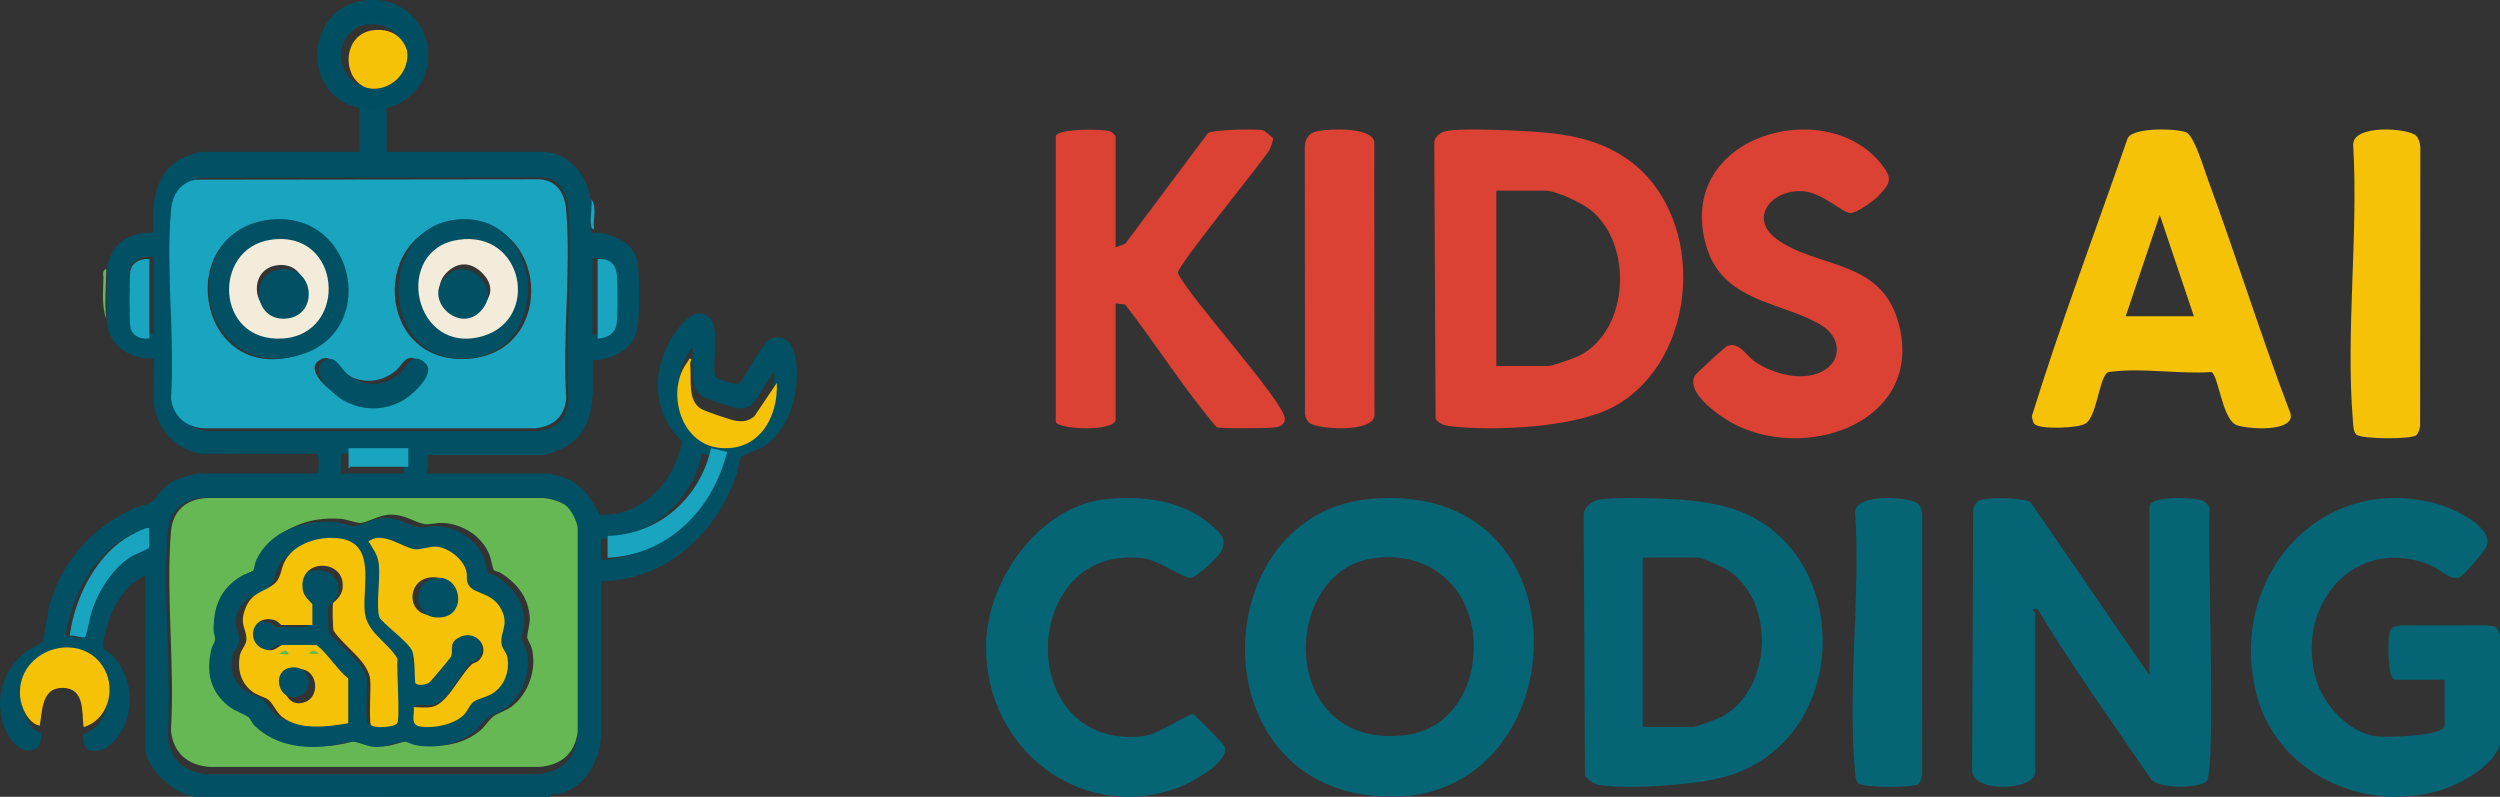
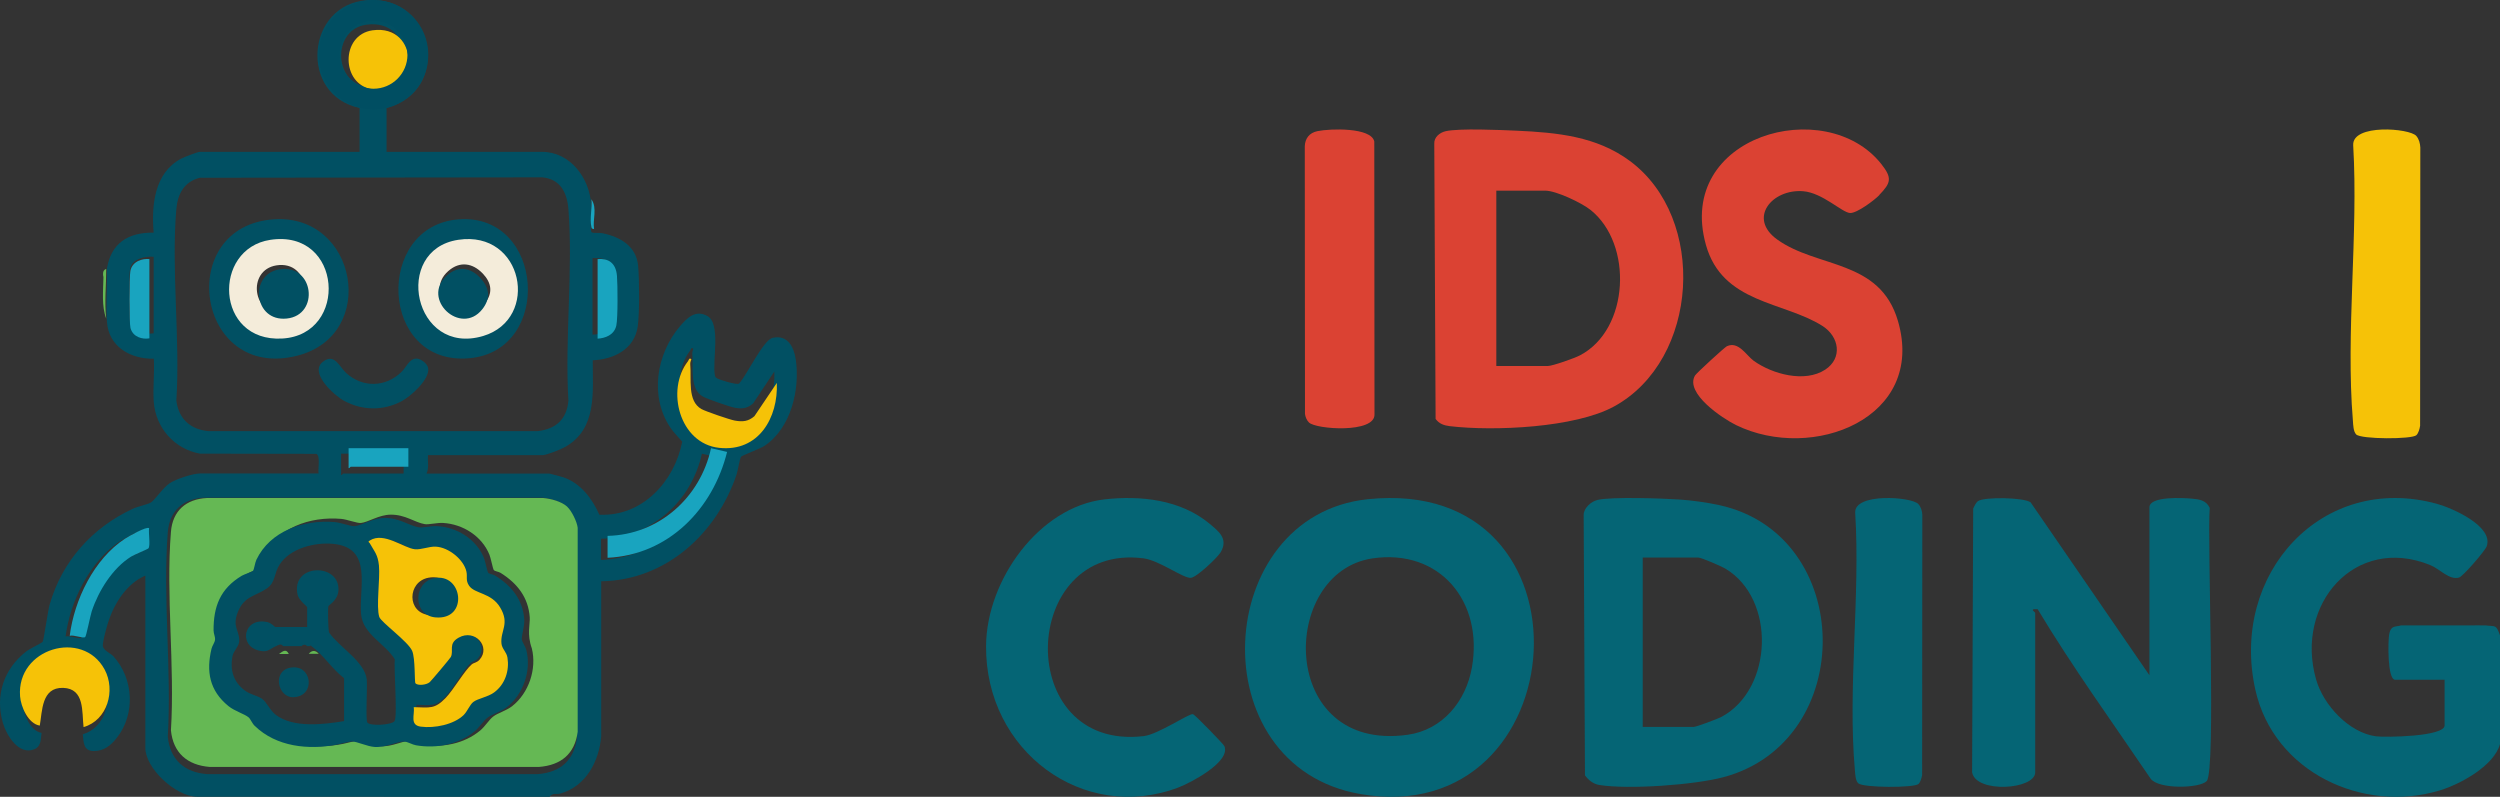
<svg xmlns="http://www.w3.org/2000/svg" width="251px" height="80px" viewBox="0 0 251 80" version="1.1">
  <rect x="0" y="0" width="251" height="80" fill="#333333" stroke="none" />
  <title>kids_ai_coding_color</title>
  <g id="Page-1" stroke="none" stroke-width="1" fill="none" fill-rule="evenodd">
    <g id="kids_ai_coding_color" transform="translate(-54, -51)" fill-rule="nonzero">
      <g id="Group" transform="translate(153, 64)">
        <path d="M46.131,0.174 C47.543,-0.137 51.62,0.05 53.27,0.121 C57.32,0.307 61.291,0.68 64.635,3.157 C72.418,8.911 71.597,23.127 63.056,27.807 C59.146,29.947 51.002,30.311 46.563,29.787 C45.981,29.716 45.496,29.556 45.134,29.059 L45.002,1.435 C44.966,0.778 45.549,0.307 46.14,0.174 L46.131,0.174 Z M51.231,23.749 L56.385,23.749 C56.861,23.749 59.102,22.959 59.632,22.675 C64.6,20.082 64.979,11.495 60.691,8.077 C59.791,7.357 57.223,6.141 56.146,6.141 L51.231,6.141 L51.231,23.74 L51.231,23.749 Z" id="Shape" fill="#DB4233" />
        <path d="M116.801,54.81 L116.801,37.937 C116.801,36.785 120.269,36.985 121.087,37.067 C121.824,37.13 122.498,37.23 122.857,37.992 C122.587,41.167 123.513,64.453 122.551,65.423 C121.815,66.167 117.69,66.258 116.917,65.169 C113.099,59.536 109.091,54.003 105.578,48.161 L105.218,48.161 C104.877,48.197 105.335,48.469 105.335,48.533 L105.335,64.543 C105.335,66.276 99.395,66.684 99,64.543 L99.108,38.055 C99.225,37.81 99.377,37.466 99.593,37.311 C100.204,36.876 104.203,36.93 104.877,37.438 L116.819,54.819 L116.801,54.81 Z" id="Path" fill="#056575" />
        <path d="M38.32,37.122 C61.924,34.65 59.382,70.483 37.586,66.723 C21.357,63.922 22.709,38.756 38.32,37.122 Z M38.794,43.063 C29.413,44.45 29.306,62.572 42.312,60.774 C45.821,60.29 48.184,57.425 48.784,53.994 C49.938,47.37 45.534,42.068 38.785,43.063 L38.794,43.063 Z" id="Shape" fill="#056575" />
        <path d="M61.363,37.197 C62.822,36.857 67.888,37.036 69.617,37.152 C70.77,37.224 72.447,37.456 73.582,37.707 C87.269,40.669 87.514,61.409 74.054,65.023 C71.111,65.811 64.507,66.285 61.564,65.811 C60.961,65.712 60.489,65.328 60.131,64.844 L60,38.718 C59.983,38.029 60.751,37.34 61.363,37.206 L61.363,37.197 Z M65.931,59.986 L71.032,59.986 C71.303,59.986 73.46,59.172 73.836,58.975 C79.033,56.192 79.321,47.111 74.22,44.086 C73.827,43.854 71.818,42.977 71.504,42.977 L65.931,42.977 L65.931,59.986 Z" id="Shape" fill="#056575" />
        <path d="M152,61.703 C151.412,63.876 148.051,65.712 146.001,66.342 C138.291,68.707 129.28,64.552 127.435,56.243 C124.85,44.61 134.147,34.429 145.654,37.58 C147.187,38 151.385,39.835 150.663,41.853 C150.503,42.3 148.283,44.875 147.891,44.985 C146.902,45.268 145.966,44.126 144.976,43.725 C137.445,40.684 131.384,47.669 133.532,55.202 C134.272,57.814 136.856,60.571 139.557,60.927 C140.466,61.046 146.438,60.964 146.438,59.831 L146.438,55.248 L141.473,55.248 C140.68,55.248 140.751,51.34 140.876,50.664 C141.046,49.76 141.491,49.961 142.08,49.788 C143.283,49.788 144.504,49.788 145.707,49.788 C146.189,49.788 146.679,49.788 147.16,49.788 L147.401,49.788 C147.722,49.788 148.043,49.788 148.372,49.788 L149.344,49.788 C149.585,49.797 149.834,49.769 150.066,49.788 L150.547,49.788 C151.572,49.934 151.59,49.651 152,50.783 L152,61.694 L152,61.703 Z" id="Path" fill="#056575" />
-         <path d="M13.015,11.827 L13.98,11.466 L22.286,0.353 C22.888,0.002 26.992,-0.079 27.788,0.074 C27.939,0.101 28.77,0.804 28.797,0.867 C28.885,1.056 28.531,1.949 28.39,2.156 C27.284,3.814 19.252,13.63 19.252,14.396 C20.331,16.802 30.026,27.411 30,29.051 C29.991,29.673 29.487,29.844 28.965,29.916 C28.328,30.006 23.392,30.042 23.144,29.889 C19.88,26.068 17.102,21.606 13.971,17.577 L13.007,17.46 L13.007,29.087 C13.007,30.43 7,30.097 7,29.33 L7,0.696 C7,-0.106 11.901,-0.088 12.52,0.209 C12.635,0.263 13.007,0.651 13.007,0.696 L13.007,11.836 L13.015,11.827 Z" id="Path" fill="#DB4233" />
-         <path d="M105.278,29.585 C105.096,29.398 105.043,29.041 105,28.782 C107.902,19.404 111.395,10.186 114.61,0.896 C115.157,-0.272 119.623,-0.093 120.501,0.29 C121.309,0.647 122.308,4.025 122.69,5.069 C125.514,12.726 127.938,20.554 130.84,28.185 C132.03,30.574 126.209,30.075 125.427,29.62 C124.063,28.827 123.715,24.601 123.012,24.352 C119.918,24.583 116.122,23.924 113.124,24.307 C112.837,24.343 112.637,24.289 112.429,24.557 C111.734,25.421 111.447,28.818 110.413,29.513 C109.683,30.004 105.825,30.129 105.295,29.594 L105.278,29.585 Z M121.265,18.753 L117.842,8.581 L114.419,18.753 L121.265,18.753 Z" id="Shape" fill="#F6C207" />
        <path d="M89.695,6.578 C89.191,7.103 87.427,8.423 86.743,8.386 C85.924,8.332 83.99,6.361 82.046,6.199 C78.924,5.946 76.45,8.902 79.428,11.044 C83.468,13.955 89.749,13.015 91.557,19.235 C94.391,28.971 82.991,33.428 75.298,29.677 C73.93,29.008 70.142,26.476 71.177,24.704 C71.321,24.46 74.155,21.866 74.371,21.766 C75.541,21.215 76.315,22.67 77.07,23.222 C78.933,24.56 82.199,25.464 84.26,24.108 C86.014,22.951 85.663,20.799 83.972,19.723 C80.085,17.255 73.93,17.49 72.274,11.587 C69.197,0.594 84.314,-3.574 89.883,3.468 C90.999,4.879 90.855,5.358 89.668,6.587 L89.695,6.578 Z" id="Path" fill="#DB4233" />
        <path d="M11.866,37.141 C15.483,36.72 19.546,37.159 22.453,39.591 C23.364,40.359 24.327,41.073 23.574,42.417 C23.276,42.947 21.157,44.959 20.562,45.014 C19.817,45.087 17.392,43.258 15.807,43.057 C3.319,41.438 2.689,62.451 15.833,60.905 C17.295,60.732 20.386,58.601 20.772,58.702 C20.982,58.757 23.828,61.701 23.924,61.902 C24.607,63.493 20.483,65.614 19.336,66.053 C9.799,69.683 -0.087,62.432 0.001,51.844 C0.053,45.196 5.36,37.9 11.866,37.141 L11.866,37.141 Z" id="Path" fill="#056575" />
        <path d="M33.275,0.166 C34.521,-0.093 38.673,-0.235 38.979,1.209 L38.999,28.582 C39.098,30.536 33.097,30.117 32.415,29.412 C32.178,29.171 32.069,28.877 32.02,28.556 L32,1.682 C32.03,0.924 32.435,0.335 33.275,0.166 Z" id="Path" fill="#DB4233" />
        <path d="M87.568,65.644 C87.281,65.372 87.271,64.736 87.233,64.355 C86.497,56.094 87.787,46.844 87.262,38.474 C87.166,36.45 92.939,36.876 93.599,37.603 C93.876,37.911 93.981,38.302 94,38.701 L93.981,64.818 C93.933,65.099 93.818,65.517 93.618,65.708 C93.188,66.116 88.055,66.098 87.577,65.644 L87.568,65.644 Z" id="Path" fill="#056575" />
        <path d="M137.56,30.616 C137.272,30.328 137.261,29.645 137.231,29.24 C136.5,20.409 137.786,10.516 137.261,1.576 C137.159,-0.591 142.94,-0.132 143.599,0.65 C143.877,0.983 143.979,1.397 144,1.819 L143.979,29.744 C143.938,30.04 143.815,30.49 143.609,30.688 C143.177,31.12 138.043,31.111 137.56,30.616 L137.56,30.616 Z" id="Path" fill="#F6C207" />
      </g>
      <g id="Group" transform="translate(54, 51)">
        <path d="M10.723,27.056 C11.106,24.447 12.829,23.321 15.428,23.357 C15.197,20.643 15.48,17.369 18.18,15.933 C18.463,15.781 19.839,15.247 20.059,15.247 L36.102,15.247 L36.102,10.835 C30,9.573 30.698,0.435 36.879,0.016 C43.721,-0.445 45.38,9.127 38.811,10.835 L38.811,15.247 L54.428,15.247 C57.274,15.247 59.201,17.924 59.348,20.512 C59.396,21.345 59.243,22.362 59.348,23.153 C59.364,23.295 59.348,23.315 59.495,23.357 C59.684,23.415 60.168,23.352 60.504,23.42 C62.279,23.787 63.891,24.72 64.069,26.695 C64.195,28.104 64.221,31.421 64.027,32.783 C63.696,35.067 61.622,36.084 59.511,36.173 C59.501,39.374 59.979,43.036 56.749,44.87 C56.308,45.122 54.88,45.698 54.444,45.698 L42.965,45.698 C42.923,46.311 43.091,46.971 42.823,47.547 L55.158,47.547 C55.232,47.547 56.46,47.888 56.618,47.94 C58.324,48.548 59.474,50.089 60.173,51.676 C64.489,51.88 67.719,48.344 68.496,44.341 C68.092,43.864 67.677,43.477 67.32,42.953 C65.193,39.819 65.891,35.544 68.275,32.746 C69.01,31.887 69.845,31.075 71.016,31.725 C72.408,32.495 71.5,36.22 71.773,37.661 C71.815,37.87 71.836,37.886 72.009,37.991 C72.277,38.153 73.957,38.662 74.193,38.515 C74.976,37.698 76.619,34.135 77.575,33.92 C79.072,33.579 79.712,34.832 79.896,36.094 C80.332,39.102 79.418,42.994 76.751,44.765 C76.325,45.048 74.482,45.74 74.409,45.845 C74.256,46.06 74.083,47.254 73.947,47.658 C71.941,53.578 66.858,58.262 60.362,58.361 L60.362,73.938 C60.136,76.458 58.839,78.936 56.266,79.67 C55.825,79.796 55.547,79.539 55.168,80 L19.797,79.99 C17.67,79.99 14.593,77.16 14.593,75.08 L14.593,57.79 C12.734,58.582 11.484,60.552 10.88,62.412 C10.718,62.92 10.298,64.392 10.324,64.843 C10.35,65.293 11.117,65.592 11.385,65.89 C13.417,68.133 13.616,71.68 11.731,74.074 C11.122,74.85 10.418,75.426 9.379,75.405 C8.339,75.384 8.402,74.462 8.313,73.723 C10.55,73.074 11.369,70.265 10.287,68.269 C8.208,64.439 1.975,66.278 2.316,70.815 C2.389,71.795 3.083,73.409 4.175,73.582 C4.075,74.127 4.185,74.907 3.461,75.216 C1.88,75.882 0.641,73.802 0.284,72.56 C-0.509,69.804 0.389,67.164 2.62,65.414 C2.941,65.162 4.233,64.523 4.285,64.444 C4.395,64.287 4.794,61.348 4.994,60.667 C6.249,56.323 9.279,52.96 13.348,51.074 C13.858,50.838 14.793,50.66 15.15,50.45 C15.533,50.23 16.357,48.957 17.051,48.506 C17.681,48.098 19.351,47.537 20.075,47.537 L31.985,47.537 C31.901,47.118 32.2,45.714 31.748,45.567 L20.075,45.546 C17.502,45.08 15.633,42.942 15.438,40.359 C15.333,38.96 15.528,37.425 15.444,36.016 C13.107,36.058 10.912,34.816 10.739,32.317 C10.639,30.876 10.739,29.231 10.739,27.764 L10.739,27.051 L10.723,27.056 Z M36.784,2.479 C33.366,2.95 33.455,8.231 36.758,8.687 C41.852,9.389 41.762,1.792 36.784,2.479 Z M20.096,17.84 C18.5,18.223 17.838,19.449 17.702,21.005 C17.182,27.14 18.101,34.004 17.707,40.218 C17.927,42.025 19.109,43.125 20.91,43.283 L54.003,43.283 C55.835,43.068 56.907,42.078 57.069,40.223 C56.691,33.978 57.553,27.182 57.069,21.005 C56.938,19.339 56.255,17.966 54.433,17.804 L20.096,17.846 L20.096,17.84 Z M15.428,25.778 C14.572,25.71 13.317,25.977 13.07,26.915 C12.918,27.491 12.913,31.96 13.081,32.463 C13.385,33.365 14.598,33.585 15.428,33.464 L15.428,25.783 L15.428,25.778 Z M59.49,33.6 C60.341,33.564 61.459,33.275 61.706,32.322 C61.895,31.583 61.864,28.408 61.78,27.544 C61.654,26.239 60.714,25.83 59.49,25.914 L59.49,33.595 L59.49,33.6 Z M69.614,35.025 C69.404,34.805 69.362,35.109 69.289,35.204 C67.152,37.97 68.422,43.141 72.256,43.56 C76.089,43.979 77.89,40.637 77.743,37.299 L75.611,40.506 C75.023,41.019 74.493,41.072 73.742,40.93 C73.264,40.841 70.98,40.05 70.575,39.819 C69.205,39.044 69.635,36.922 69.504,35.471 C69.488,35.282 69.63,35.036 69.614,35.02 L69.614,35.025 Z M40.523,45.551 L34.248,45.551 L34.248,47.684 C34.353,47.72 34.416,47.542 34.463,47.542 L40.523,47.542 L40.523,45.551 Z M60.346,54.091 L60.346,56.224 C66.301,55.946 70.659,51.487 72.04,45.913 L70.47,45.551 C69.42,50.351 65.377,53.971 60.346,54.091 Z M56.875,50.869 C56.313,50.33 55.205,50.026 54.433,49.963 L20.485,49.963 C18.348,50.078 17.014,51.309 16.846,53.447 C16.326,60.038 17.25,67.284 16.846,73.949 C17.066,76.243 18.489,77.538 20.768,77.721 L54.003,77.721 C56.25,77.543 57.626,76.359 57.925,74.095 L57.925,53.033 C57.852,52.415 57.316,51.304 56.87,50.88 L56.875,50.869 Z M14.572,53.237 C14.346,53.017 12.461,54.07 12.13,54.285 C9.043,56.292 7.047,60.316 6.585,63.905 C6.947,63.779 7.914,64.188 8.139,64.03 C8.25,63.957 8.654,61.903 8.796,61.484 C9.473,59.451 10.907,57.183 12.766,56.051 C13.054,55.873 14.456,55.312 14.509,55.228 C14.719,54.914 14.493,53.678 14.572,53.232 L14.572,53.237 Z" id="Shape" fill="#015063" />
        <path d="M8.39,73 C8.211,71.491 8.524,69.13 6.339,69.063 C4.155,68.997 4.255,71.396 3.993,72.85 C2.831,72.666 2.093,70.951 2.015,69.91 C1.646,65.088 8.284,63.134 10.496,67.204 C11.647,69.325 10.776,72.315 8.395,73 L8.39,73 Z" id="Path" fill="#F6C207" />
        <path d="M10.665,32 C10.185,30.711 10.365,29.198 10.385,27.857 C10.385,27.593 10.215,27.161 10.665,27 C10.665,28.611 10.475,30.418 10.665,32 L10.665,32 Z" id="Path" fill="#65B854" />
        <path d="M59.655,23 C59.375,22.95 59.415,22.934 59.375,22.785 C59.185,21.95 59.475,20.884 59.375,20 C59.995,20.912 59.485,22.039 59.645,23 L59.655,23 Z" id="Path" fill="#19A4BF" />
        <path d="M10.622,27.905 C10.082,27.525 10.602,27.245 10.622,27.095 L10.622,27.905 Z" id="Path" fill="#65B854" />
-         <path d="M19.581,18.041 L54.19,18 C56.027,18.159 56.715,19.511 56.847,21.141 C57.334,27.202 56.466,33.87 56.847,39.998 C56.683,41.818 55.604,42.789 53.756,43 L20.401,43 C18.586,42.846 17.395,41.766 17.173,39.993 C17.57,33.896 16.638,27.161 17.167,21.141 C17.3,19.619 17.972,18.416 19.581,18.036 L19.581,18.041 Z M27.208,22.236 C17.406,22.894 19.533,38.358 29.505,35.777 C37.486,33.71 35.369,21.691 27.208,22.236 L27.208,22.236 Z M46.039,22.236 C37.058,22.838 37.592,36.821 47.146,36.014 C56.027,35.263 55.085,21.629 46.039,22.236 L46.039,22.236 Z M41.271,35.921 C40.572,35.957 40.286,36.718 39.815,37.139 C38.243,38.548 35.988,38.599 34.353,37.273 C33.649,36.702 33.162,35.361 31.977,36.229 C30.622,37.227 33.152,39.299 34.083,39.766 C35.914,40.681 37.994,40.707 39.831,39.813 C40.71,39.386 42.647,37.823 42.467,36.795 C42.393,36.368 41.699,35.9 41.265,35.921 L41.271,35.921 Z" id="Shape" fill="#19A4BF" />
-         <path d="M56.961,50.892 C57.405,51.305 57.932,52.39 58,52.986 L58,73.473 C57.713,75.675 56.34,76.832 54.105,77 L21.062,77 C18.796,76.827 17.382,75.568 17.162,73.331 C17.564,66.853 16.645,59.8 17.162,53.389 C17.329,51.31 18.656,50.107 20.78,50 L54.533,50 C55.301,50.061 56.402,50.357 56.961,50.882 L56.961,50.892 Z M25.636,71.919 C25.819,72.082 25.98,72.52 26.241,72.78 C28.408,74.916 31.624,75.237 34.438,74.686 C34.804,74.615 35.707,74.36 35.957,74.36 C36.453,74.36 37.503,74.875 38.223,74.921 C39.388,74.992 40.468,74.345 41.189,74.375 C41.549,74.391 41.993,74.686 42.369,74.753 C44.41,75.104 46.618,74.676 48.221,73.336 C48.691,72.943 49.109,72.26 49.5,71.955 C49.981,71.578 50.811,71.369 51.406,70.91 C53.103,69.59 53.907,67.149 53.395,65.095 C53.306,64.749 52.967,64.224 52.941,64.04 C52.884,63.668 53.233,62.669 53.186,61.981 C53.051,59.973 51.918,58.552 50.252,57.512 C50.054,57.39 49.667,57.364 49.563,57.216 C49.485,57.099 49.281,56.049 49.14,55.693 C48.383,53.837 46.498,52.619 44.467,52.502 C43.893,52.472 43.032,52.686 42.656,52.625 C41.627,52.456 40.719,51.661 39.226,51.671 C38.03,51.682 36.976,52.436 36.229,52.507 C35.858,52.543 34.819,52.14 34.255,52.095 C31.118,51.824 27.782,52.992 26.408,55.917 C26.262,56.223 26.184,56.9 26.069,57.038 C25.98,57.15 25.218,57.379 24.952,57.537 C22.78,58.857 22.112,60.687 22.127,63.097 C22.127,63.429 22.305,63.734 22.274,64.045 C22.247,64.32 21.992,64.642 21.919,64.958 C21.386,67.236 21.699,69.193 23.615,70.772 C24.237,71.287 25.244,71.578 25.631,71.919 L25.636,71.919 Z" id="Shape" fill="#65B854" />
+         <path d="M56.961,50.892 C57.405,51.305 57.932,52.39 58,52.986 L58,73.473 C57.713,75.675 56.34,76.832 54.105,77 L21.062,77 C18.796,76.827 17.382,75.568 17.162,73.331 C17.564,66.853 16.645,59.8 17.162,53.389 C17.329,51.31 18.656,50.107 20.78,50 L54.533,50 C55.301,50.061 56.402,50.357 56.961,50.882 L56.961,50.892 Z M25.636,71.919 C25.819,72.082 25.98,72.52 26.241,72.78 C28.408,74.916 31.624,75.237 34.438,74.686 C34.804,74.615 35.707,74.36 35.957,74.36 C36.453,74.36 37.503,74.875 38.223,74.921 C39.388,74.992 40.468,74.345 41.189,74.375 C41.549,74.391 41.993,74.686 42.369,74.753 C44.41,75.104 46.618,74.676 48.221,73.336 C48.691,72.943 49.109,72.26 49.5,71.955 C49.981,71.578 50.811,71.369 51.406,70.91 C53.103,69.59 53.907,67.149 53.395,65.095 C52.884,63.668 53.233,62.669 53.186,61.981 C53.051,59.973 51.918,58.552 50.252,57.512 C50.054,57.39 49.667,57.364 49.563,57.216 C49.485,57.099 49.281,56.049 49.14,55.693 C48.383,53.837 46.498,52.619 44.467,52.502 C43.893,52.472 43.032,52.686 42.656,52.625 C41.627,52.456 40.719,51.661 39.226,51.671 C38.03,51.682 36.976,52.436 36.229,52.507 C35.858,52.543 34.819,52.14 34.255,52.095 C31.118,51.824 27.782,52.992 26.408,55.917 C26.262,56.223 26.184,56.9 26.069,57.038 C25.98,57.15 25.218,57.379 24.952,57.537 C22.78,58.857 22.112,60.687 22.127,63.097 C22.127,63.429 22.305,63.734 22.274,64.045 C22.247,64.32 21.992,64.642 21.919,64.958 C21.386,67.236 21.699,69.193 23.615,70.772 C24.237,71.287 25.244,71.578 25.631,71.919 L25.636,71.919 Z" id="Shape" fill="#65B854" />
        <path d="M37.413,3.042 C42.16,2.388 42.24,9.625 37.388,8.956 C34.242,8.522 34.157,3.491 37.413,3.042 Z" id="Path" fill="#F6C207" />
        <path d="M69.416,36.076 C69.416,36.076 69.284,36.349 69.3,36.545 C69.439,38.055 68.984,40.264 70.43,41.071 C70.857,41.31 73.267,42.134 73.771,42.226 C74.563,42.368 75.122,42.319 75.743,41.785 L77.992,38.448 C78.142,41.921 76.181,45.394 72.203,44.964 C68.225,44.533 66.824,39.146 69.073,36.267 C69.151,36.169 69.195,35.852 69.416,36.081 L69.416,36.076 Z" id="Path" fill="#F6C207" />
        <path d="M61,53.802 C66.162,53.683 70.311,49.952 71.389,45 L73,45.373 C71.577,51.118 67.105,55.719 61,56 L61,53.802 L61,53.802 Z" id="Path" fill="#19A4BF" />
        <path d="M14.972,53.026 C14.888,53.483 15.119,54.73 14.909,55.048 C14.857,55.128 13.457,55.701 13.169,55.881 C11.314,57.028 9.883,59.325 9.207,61.384 C9.065,61.809 8.661,63.889 8.551,63.963 C8.326,64.123 7.362,63.703 7,63.836 C7.461,60.201 9.448,56.125 12.535,54.093 C12.865,53.875 14.747,52.803 14.972,53.032 L14.972,53.026 Z" id="Path" fill="#19A4BF" />
        <path d="M15,26.016 L15,33.969 C14.329,34.093 13.348,33.866 13.101,32.932 C12.965,32.417 12.97,27.784 13.093,27.188 C13.293,26.217 14.308,25.94 15,26.01 L15,26.016 Z" id="Path" fill="#19A4BF" />
        <path d="M60,33.995 L60,26.011 C61.034,25.924 61.837,26.349 61.944,27.705 C62.015,28.603 62.042,31.903 61.881,32.671 C61.672,33.657 60.727,33.962 60,34 L60,33.995 Z" id="Path" fill="#19A4BF" />
        <path d="M41,45 L41,46.863 L35.206,46.863 C35.166,46.863 35.1,47.03 35,46.995 L35,45 L41,45 L41,45 Z" id="Path" fill="#19A4BF" />
        <path d="M46.08,22.02 C54.658,21.406 55.551,35.211 47.129,35.966 C38.069,36.783 37.562,22.629 46.08,22.02 L46.08,22.02 Z M45.658,24.419 C39.871,25.361 41.753,35.435 47.847,33.473 C52.841,31.865 51.365,23.493 45.658,24.419 Z" id="Shape" fill="#015063" />
        <path d="M27.511,22.018 C35.868,21.467 38.035,33.618 29.863,35.707 C19.653,38.316 17.474,22.678 27.511,22.018 L27.511,22.018 Z M27.061,24.414 C21.501,25.251 22.054,34.023 28.199,33.696 C34.345,33.368 33.971,23.375 27.061,24.414 L27.061,24.414 Z" id="Shape" fill="#015063" />
        <path d="M41.775,36.001 C42.213,35.978 42.913,36.492 42.988,36.962 C43.17,38.092 41.214,39.81 40.327,40.279 C38.472,41.263 36.372,41.234 34.522,40.228 C33.576,39.714 31.027,37.436 32.395,36.34 C33.592,35.379 34.084,36.86 34.795,37.487 C36.446,38.945 38.723,38.889 40.311,37.34 C40.786,36.877 41.075,36.04 41.78,36.001 L41.775,36.001 Z" id="Path" fill="#015063" />
        <path d="M24.961,72.026 C24.573,71.688 23.561,71.401 22.937,70.892 C21.013,69.329 20.698,67.394 21.233,65.141 C21.306,64.828 21.563,64.51 21.589,64.238 C21.621,63.926 21.443,63.623 21.443,63.301 C21.427,60.917 22.098,59.107 24.279,57.802 C24.547,57.645 25.312,57.414 25.402,57.308 C25.517,57.172 25.596,56.501 25.742,56.199 C27.121,53.306 30.477,52.151 33.624,52.419 C34.19,52.464 35.233,52.862 35.606,52.827 C36.361,52.756 37.42,52.01 38.616,52 C40.115,51.99 41.033,52.776 42.061,52.943 C42.443,53.003 43.309,52.792 43.88,52.822 C45.92,52.938 47.808,54.142 48.573,55.977 C48.72,56.325 48.919,57.368 48.998,57.484 C49.103,57.635 49.491,57.656 49.69,57.777 C51.363,58.805 52.501,60.211 52.637,62.197 C52.684,62.877 52.333,63.865 52.391,64.233 C52.417,64.415 52.763,64.934 52.847,65.277 C53.361,67.308 52.553,69.722 50.849,71.028 C50.251,71.486 49.417,71.688 48.935,72.061 C48.542,72.363 48.122,73.034 47.65,73.427 C46.046,74.753 43.822,75.176 41.772,74.828 C41.389,74.763 40.949,74.475 40.587,74.455 C39.869,74.425 38.783,75.065 37.609,74.995 C36.88,74.949 35.831,74.445 35.333,74.44 C35.081,74.44 34.174,74.687 33.807,74.763 C30.981,75.307 27.751,74.99 25.575,72.878 C25.307,72.621 25.15,72.187 24.966,72.026 L24.961,72.026 Z M47.404,70.252 C47.839,69.904 48.746,69.788 49.355,69.319 C50.403,68.518 50.807,67.167 50.618,65.907 C50.534,65.347 50.104,65.05 50.052,64.526 C49.931,63.25 50.865,62.59 49.921,60.962 C49.082,59.51 47.53,59.657 47.005,58.84 C46.659,58.301 46.864,57.973 46.754,57.444 C46.507,56.295 45.102,55.07 43.864,55.009 C43.24,54.979 42.496,55.327 41.914,55.266 C40.86,55.15 38.988,53.527 37.677,54.404 C37.436,54.566 37.604,54.551 37.672,54.682 C38.128,55.534 38.427,55.791 38.532,56.869 C38.652,58.155 38.254,60.902 38.563,61.905 C38.726,62.424 41.269,64.314 41.652,65.231 C41.971,65.997 41.856,68.296 41.966,68.422 C42.181,68.664 42.989,68.593 43.309,68.306 C43.455,68.175 45.228,65.977 45.291,65.836 C45.59,65.201 45.023,64.531 46.025,63.941 C47.566,63.039 49.071,64.848 47.991,66.103 C47.724,66.411 47.451,66.391 47.257,66.562 C46.591,67.147 45.553,69.052 44.793,69.868 C43.77,70.972 43.324,70.801 41.804,70.761 C41.909,71.517 41.405,72.515 42.454,72.671 C43.744,72.862 45.59,72.469 46.507,71.522 C46.838,71.184 47.089,70.504 47.399,70.257 L47.404,70.252 Z M27.709,64.868 C27.048,65.161 26.917,65.529 26.031,65.327 C23.881,64.838 24.458,61.905 26.864,62.464 C27.268,62.56 27.593,62.953 27.635,62.953 L30.839,62.953 L30.839,60.967 C30.839,60.886 29.995,60.266 29.874,59.702 C29.193,56.532 34.195,56.486 33.975,59.319 C33.901,60.287 33,60.75 32.973,60.856 C32.9,61.154 32.942,63.195 33.042,63.507 C34.048,64.974 36.633,66.416 36.822,68.225 C36.896,68.931 36.686,72.278 36.885,72.545 C37.168,72.923 39.344,72.787 39.607,72.404 C39.932,71.935 39.523,67.132 39.643,66.199 C38.657,64.596 36.429,63.684 36.251,61.658 C36.015,59.001 37.462,54.999 33.477,54.606 C31.584,54.42 29.13,55.055 28.081,56.668 C27.478,57.595 27.703,58.462 26.765,59.097 C25.632,59.863 24.531,59.853 23.897,61.406 C23.262,62.958 24.07,63.276 24.017,64.384 C23.996,64.909 23.435,65.327 23.33,65.927 C23.089,67.278 23.44,68.477 24.573,69.319 C25.145,69.747 25.795,69.818 26.282,70.141 C26.77,70.463 27.09,71.32 27.709,71.784 C29.481,73.104 32.475,72.741 34.546,72.399 L34.546,68.089 C33.377,67.217 32.418,65.69 31.269,64.873 C31.211,64.833 31.222,64.722 31.128,64.873 L30.844,64.873 C30.671,64.687 30.456,64.682 30.273,64.873 L28.422,64.873 C28.202,64.556 27.929,64.778 27.709,64.873 L27.709,64.868 Z" id="Shape" fill="#015063" />
        <path d="M46.006,24.077 C52.555,23.084 54.248,32.011 48.517,33.731 C41.519,35.822 39.365,25.081 46.006,24.077 Z M48.454,27.45 C47.475,26.424 46.19,26.185 45.027,27.195 C42.36,29.508 46.45,33.159 48.633,30.518 C49.537,29.425 49.358,28.393 48.454,27.445 L48.454,27.45 Z" id="Shape" fill="#F4ECDA" />
        <path d="M27.133,24.081 C34.392,22.971 35.058,33.618 28.329,33.989 C21.599,34.361 21.292,24.974 27.133,24.081 L27.133,24.081 Z M27.748,26.644 C24.77,27.121 25.317,31.742 28.465,31.421 C31.614,31.099 31.13,26.106 27.748,26.644 Z" id="Shape" fill="#F4ECDA" />
-         <path d="M31.779,64.755 C32.894,65.608 33.821,67.202 34.962,68.113 L34.962,72.613 C32.95,72.971 30.043,73.355 28.322,71.971 C27.721,71.487 27.395,70.587 26.937,70.255 C26.478,69.924 25.837,69.839 25.277,69.397 C24.177,68.518 23.836,67.266 24.07,65.855 C24.172,65.229 24.717,64.792 24.737,64.244 C24.783,63.086 23.994,62.786 24.62,61.133 C25.246,59.481 26.305,59.523 27.405,58.723 C28.322,58.06 28.103,57.154 28.683,56.186 C29.702,54.501 32.085,53.838 33.923,54.033 C37.793,54.443 36.387,58.623 36.616,61.397 C36.79,63.513 38.954,64.465 39.911,66.139 C39.794,67.113 40.191,72.129 39.875,72.619 C39.621,73.019 37.507,73.161 37.233,72.766 C37.039,72.487 37.243,68.992 37.171,68.255 C36.988,66.365 34.478,64.86 33.5,63.328 C33.403,63.007 33.363,60.876 33.434,60.56 C33.459,60.449 34.335,59.965 34.407,58.954 C34.62,55.996 29.763,56.044 30.425,59.354 C30.542,59.944 31.362,60.591 31.362,60.676 L31.362,62.749 L28.25,62.749 C28.205,62.749 27.889,62.339 27.502,62.239 C25.16,61.649 24.605,64.718 26.692,65.229 C27.553,65.439 27.685,65.055 28.322,64.75 L31.779,64.75 L31.779,64.755 Z M29.666,67.218 C27.746,67.623 28.368,70.687 30.038,70.608 C32.441,70.492 32.008,66.723 29.666,67.218 Z" id="Shape" fill="#F6C207" />
        <path d="M47.514,70.483 C47.184,70.736 46.91,71.432 46.563,71.778 C45.583,72.747 43.612,73.144 42.235,72.953 C41.115,72.794 41.652,71.773 41.541,70.999 C43.159,71.04 43.634,71.216 44.732,70.086 C45.544,69.246 46.652,67.301 47.363,66.703 C47.57,66.528 47.867,66.548 48.147,66.234 C49.3,64.945 47.688,63.098 46.048,64.021 C44.973,64.625 45.583,65.311 45.264,65.961 C45.191,66.105 43.299,68.353 43.147,68.487 C42.806,68.781 41.938,68.854 41.714,68.606 C41.597,68.482 41.714,66.126 41.378,65.342 C40.969,64.403 38.248,62.469 38.08,61.938 C37.75,60.912 38.176,58.101 38.047,56.786 C37.935,55.677 37.616,55.42 37.129,54.548 C37.056,54.414 36.877,54.429 37.134,54.264 C38.54,53.367 40.538,55.033 41.658,55.146 C42.28,55.208 43.075,54.852 43.741,54.883 C45.062,54.945 46.563,56.198 46.826,57.374 C46.949,57.921 46.725,58.256 47.095,58.803 C47.66,59.638 49.312,59.488 50.207,60.974 C51.215,62.639 50.213,63.32 50.347,64.62 C50.403,65.156 50.862,65.455 50.952,66.033 C51.154,67.322 50.723,68.704 49.603,69.524 C48.953,69.998 47.979,70.122 47.52,70.478 L47.514,70.483 Z M43.013,58.003 C40.891,58.405 40.813,61.541 43.131,61.758 C46.591,62.082 45.98,57.441 43.013,58.003 Z" id="Shape" fill="#F6C207" />
        <path d="M29,65.664 L28,65.664 C28.309,65.474 28.691,65.034 29,65.664 Z" id="Path" fill="#65B854" />
        <path d="M32,65.641 L31,65.641 C31.312,65.261 31.688,65.271 32,65.641 Z" id="Path" fill="#65B854" />
-         <path d="M31.635,65.576 L31.365,65.576 C31.555,65.276 31.525,65.496 31.635,65.576 Z" id="Path" fill="#65B854" />
        <path d="M48.238,27.918 C49.128,28.888 49.304,29.942 48.414,31.059 C46.264,33.758 42.23,30.028 44.862,27.663 C46.014,26.631 47.273,26.869 48.238,27.924 L48.238,27.918 Z" id="Path" fill="#015063" />
        <path d="M28.051,27.042 C31.54,26.485 32.116,31.638 28.791,31.982 C25.466,32.327 24.979,27.535 28.051,27.042 Z" id="Path" fill="#015063" />
        <path d="M29.124,67.039 C31.345,66.607 31.756,69.898 29.477,69.999 C27.893,70.068 27.304,67.393 29.124,67.039 Z" id="Path" fill="#015063" />
        <path d="M43.573,58.05 C46.478,57.461 47.082,62.323 43.688,61.983 C41.421,61.756 41.492,58.471 43.573,58.05 Z" id="Path" fill="#015063" />
        <path d="M37.5,2.091 C39.382,2.091 40.909,3.623 40.909,5.5 C40.909,7.377 39.377,8.909 37.5,8.909 C35.623,8.909 34.091,7.377 34.091,5.5 C34.091,3.623 35.623,2.091 37.5,2.091 M37.5,0 C34.462,0 32,2.462 32,5.5 C32,8.538 34.462,11 37.5,11 C40.538,11 43,8.538 43,5.5 C43,2.462 40.538,0 37.5,0 L37.5,0 Z" id="Shape" fill="#004E62" />
      </g>
    </g>
  </g>
</svg>